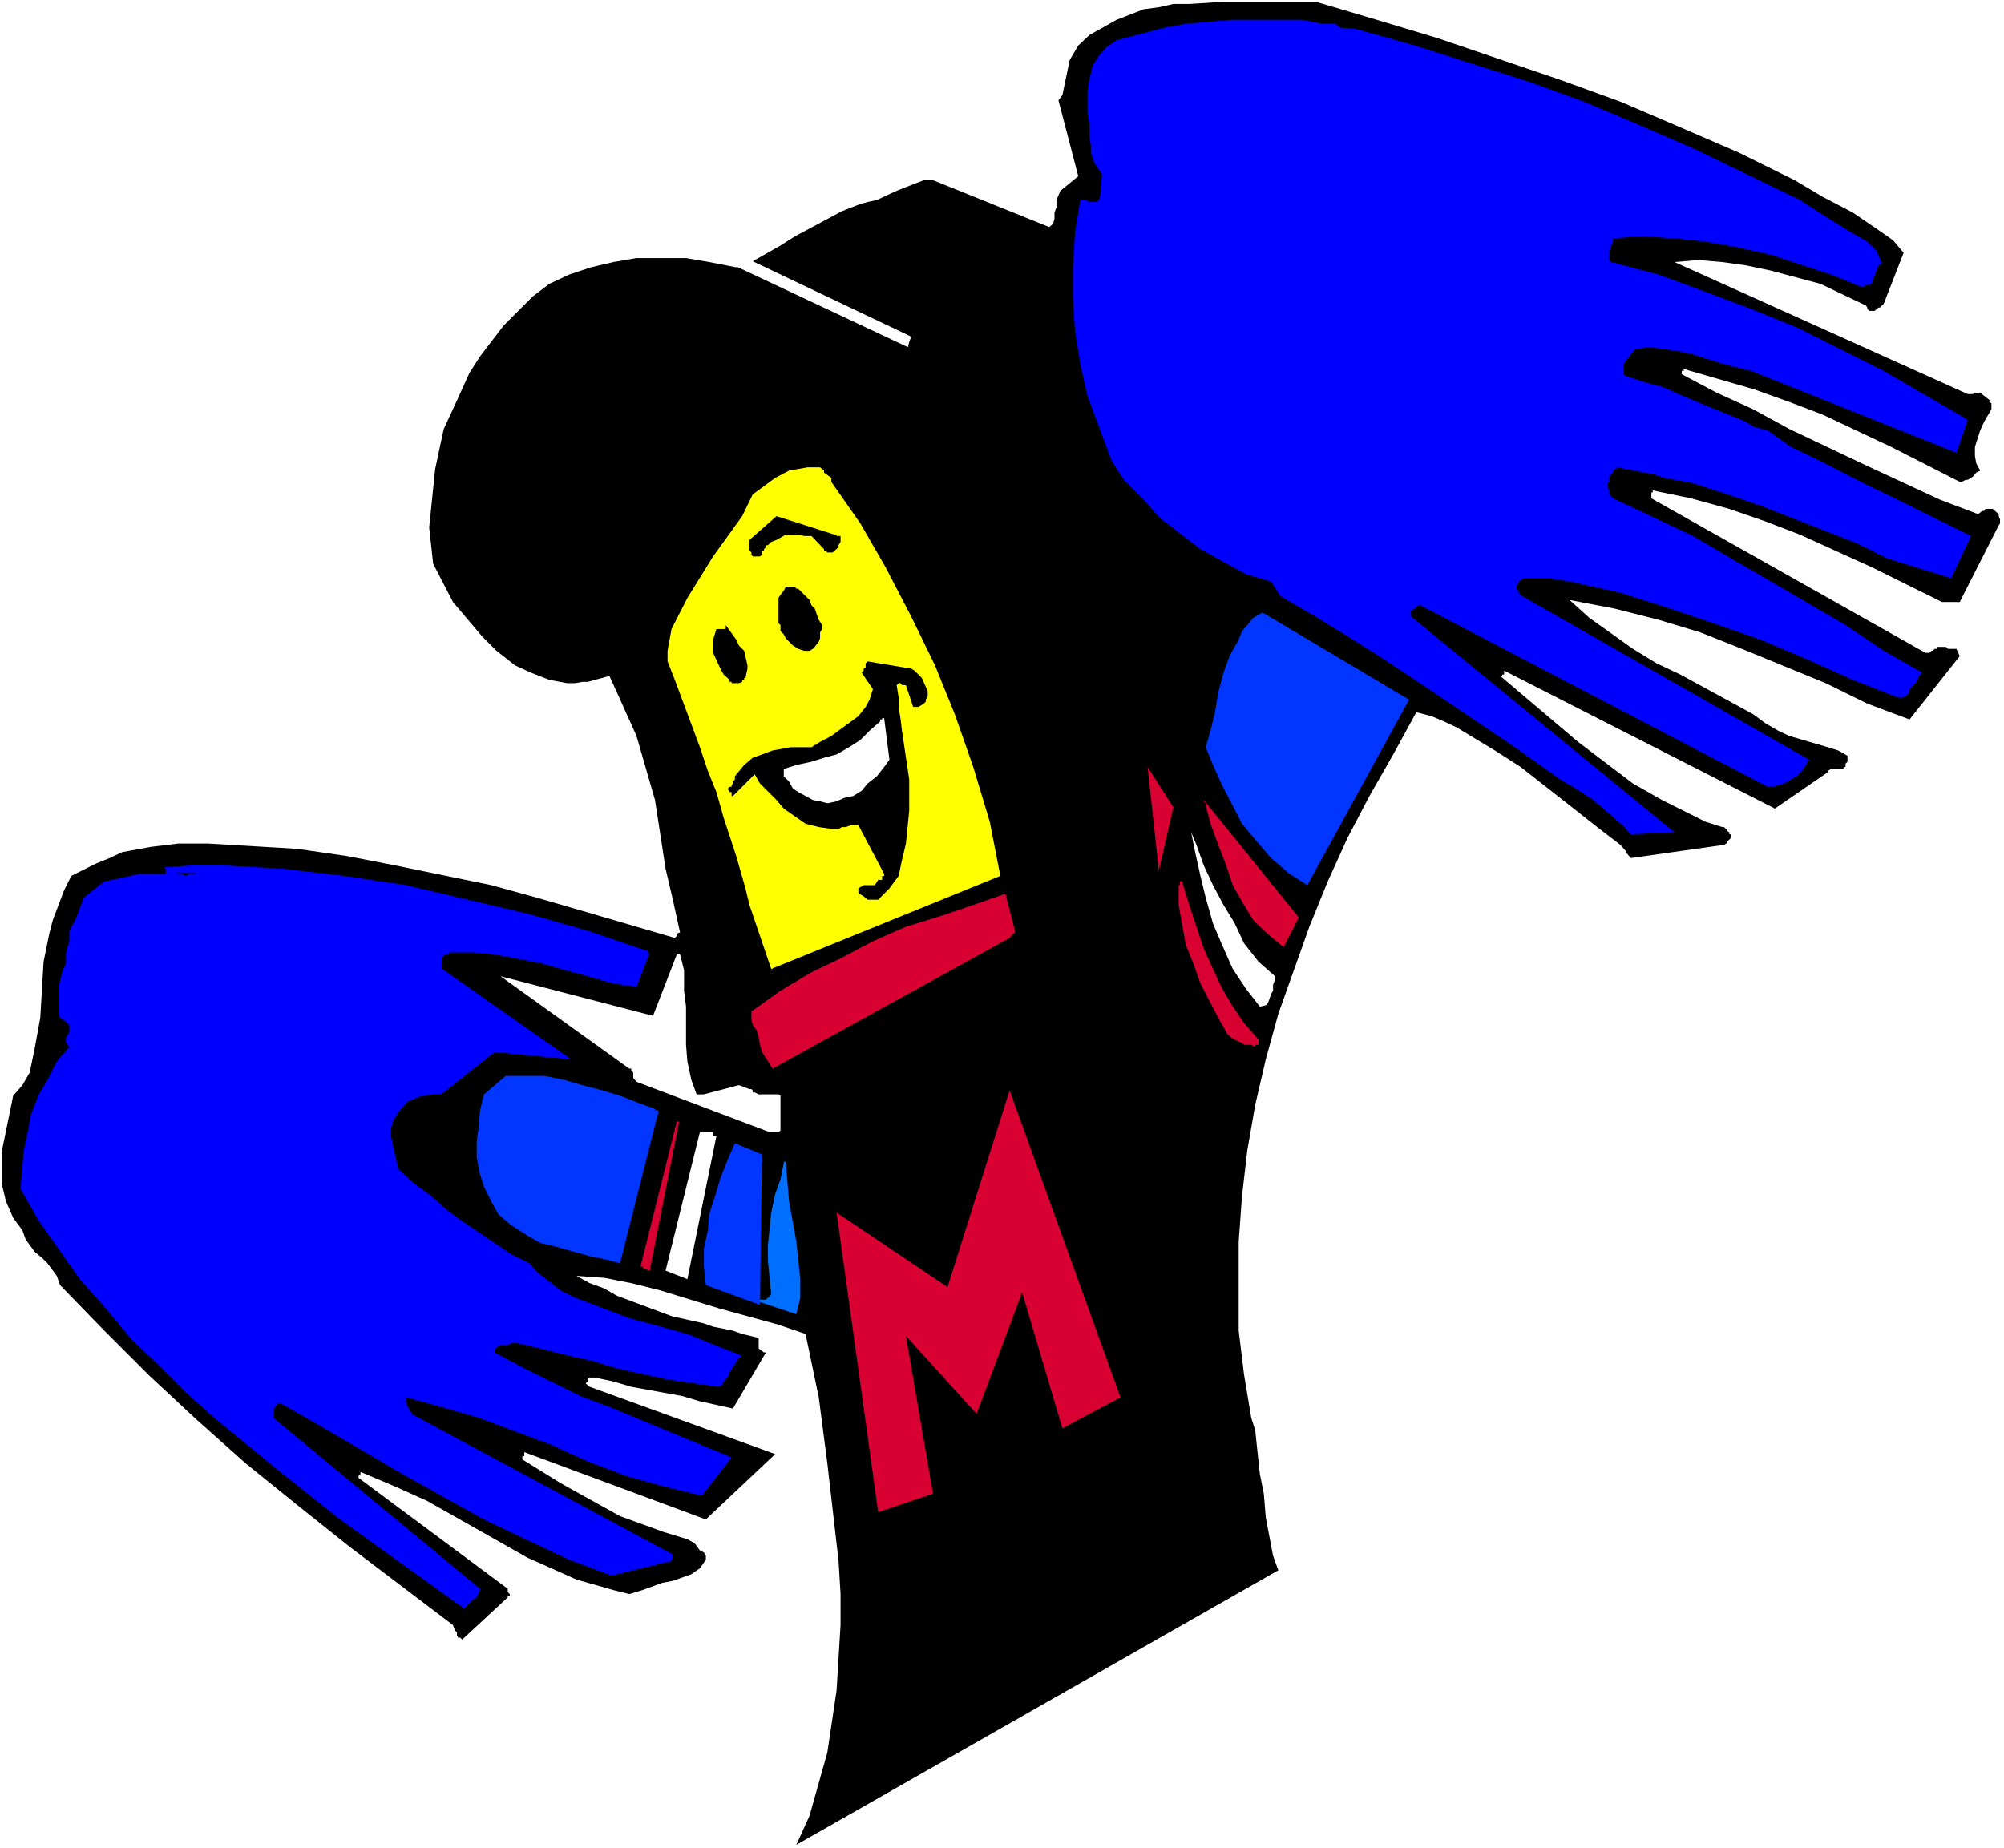
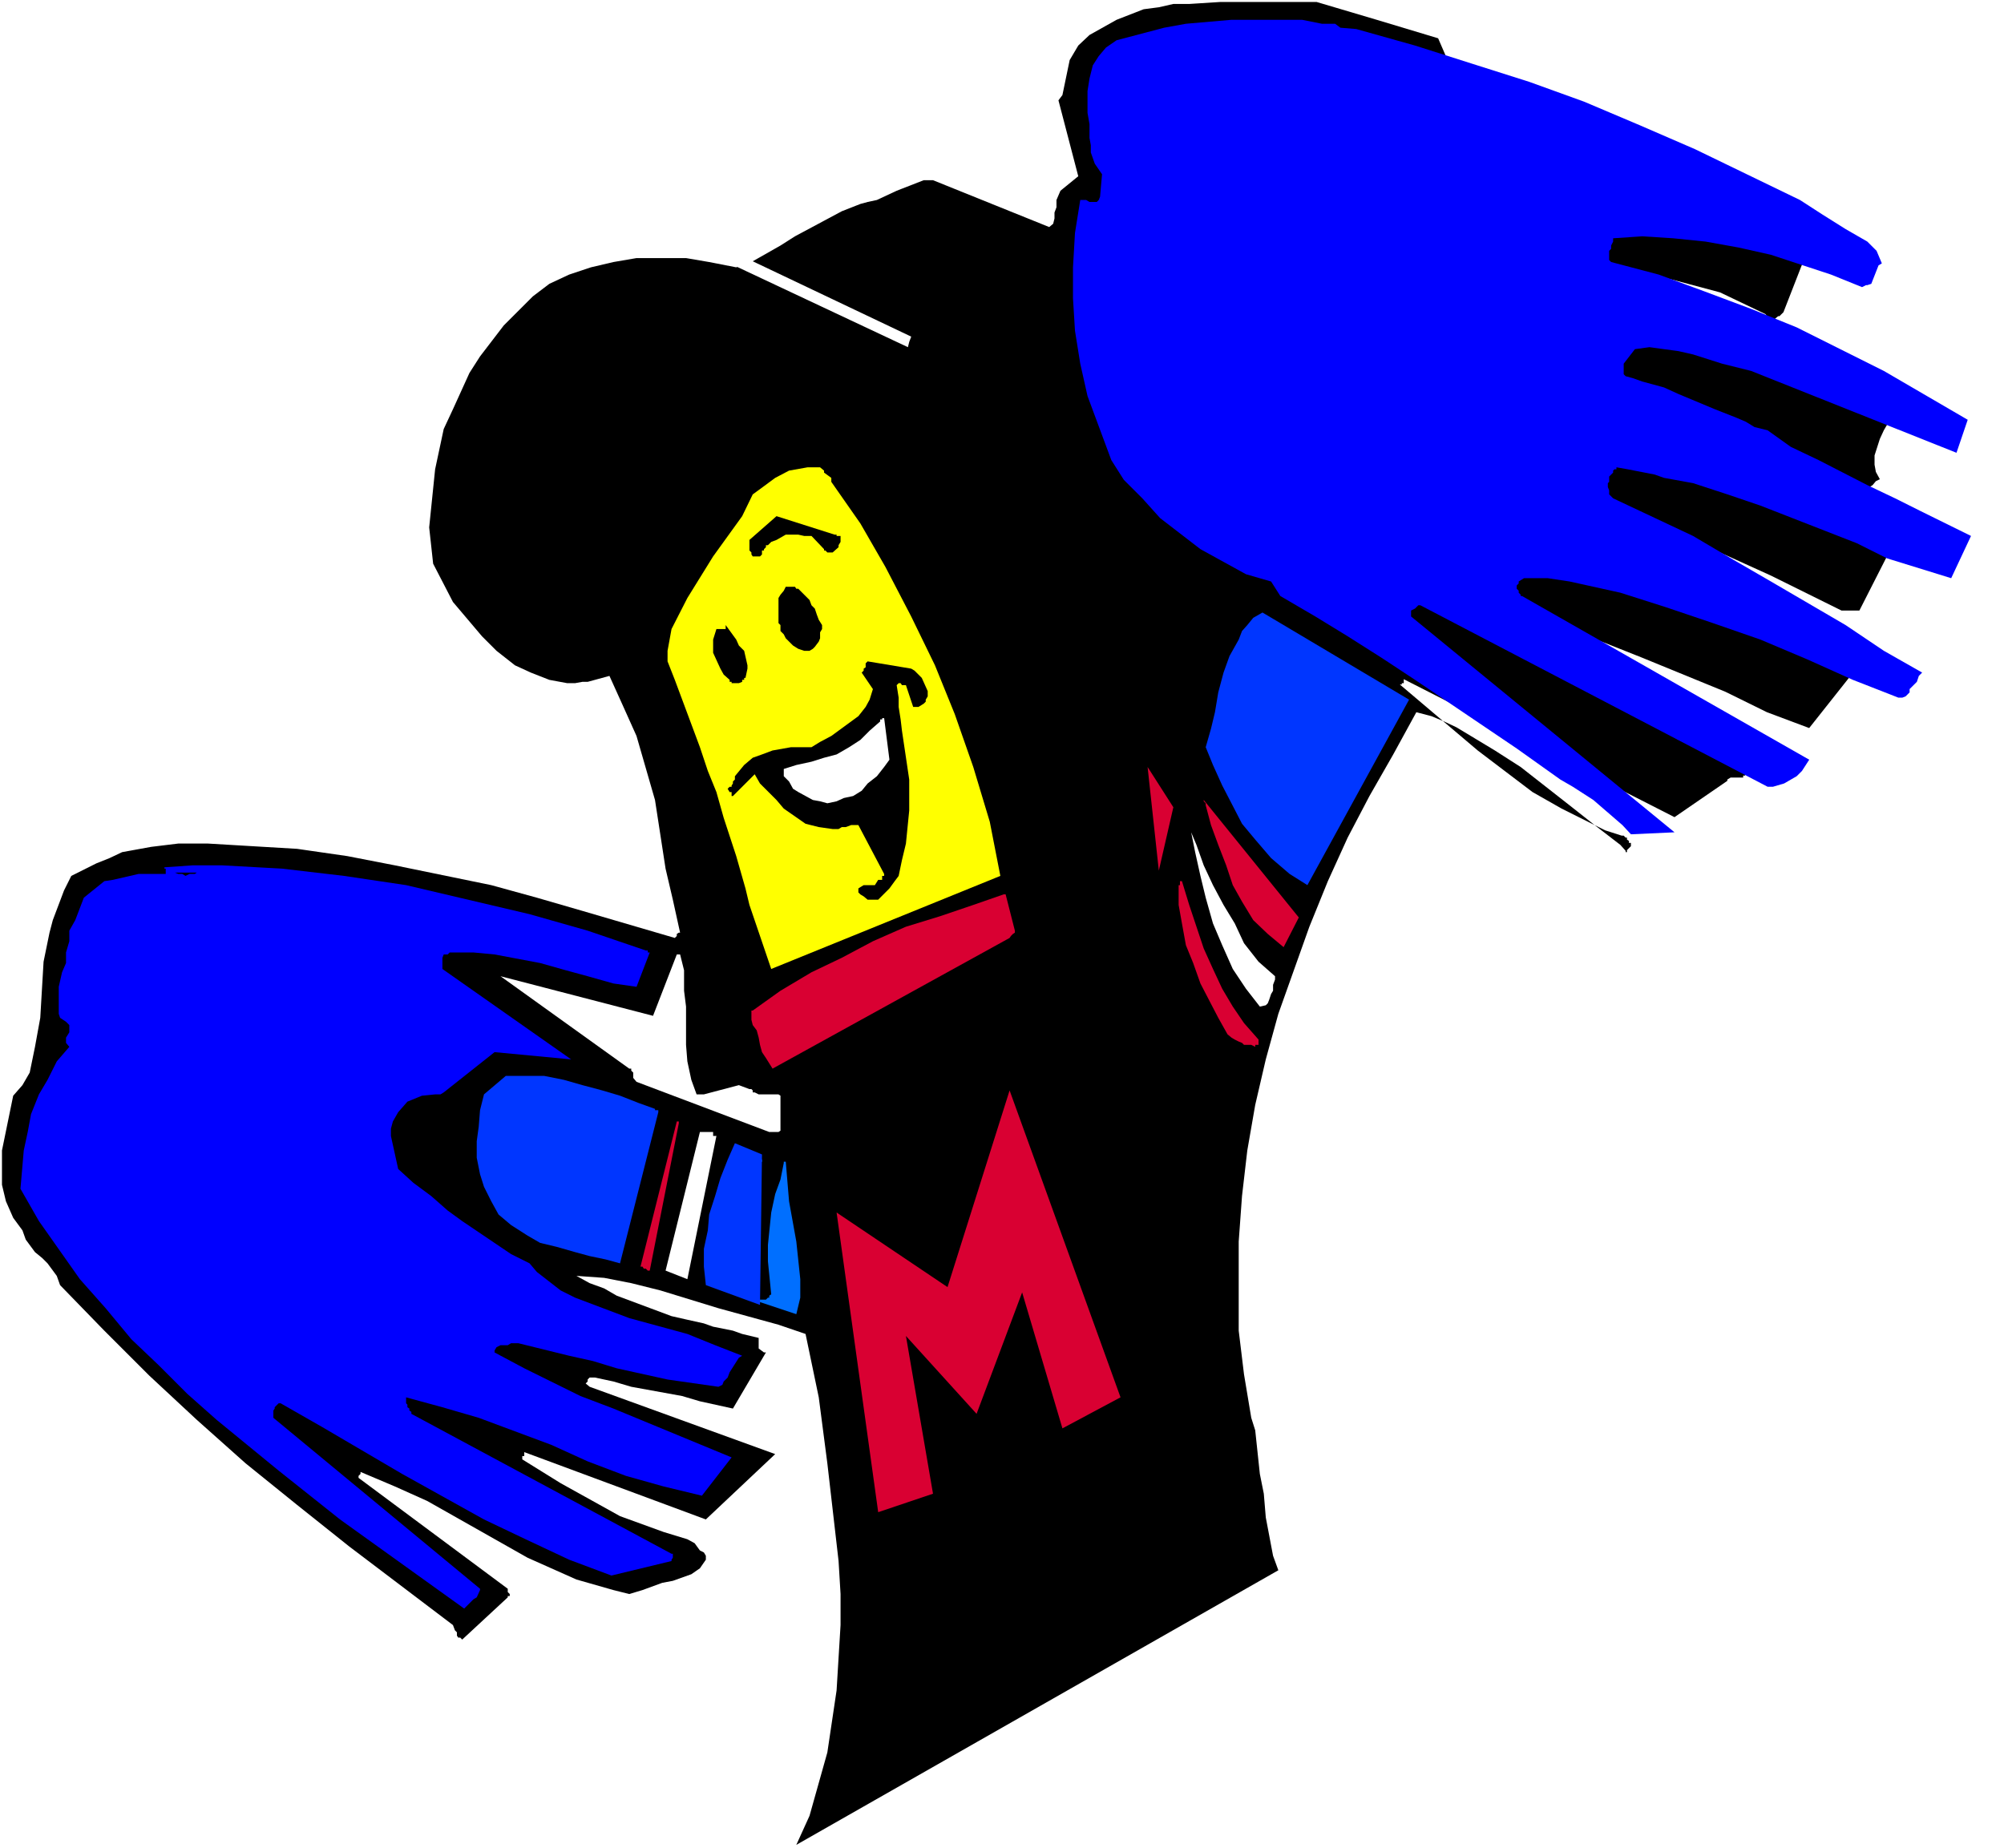
<svg xmlns="http://www.w3.org/2000/svg" xmlns:ns1="http://sodipodi.sourceforge.net/DTD/sodipodi-0.dtd" xmlns:ns2="http://www.inkscape.org/namespaces/inkscape" version="1.0" width="129.766mm" height="119.706mm" id="svg27" ns1:docname="Cheerleader 4.wmf">
  <rect width="100%" height="100%" fill="#333333" stroke="none" />
  <ns1:namedview id="namedview27" pagecolor="#ffffff" bordercolor="#000000" borderopacity="0.25" ns2:showpageshadow="2" ns2:pageopacity="0.0" ns2:pagecheckerboard="0" ns2:deskcolor="#d1d1d1" ns2:document-units="mm" />
  <defs id="defs1">
    <pattern id="WMFhbasepattern" patternUnits="userSpaceOnUse" width="6" height="6" x="0" y="0" />
  </defs>
  <path style="fill:#ffffff;fill-opacity:1;fill-rule:evenodd;stroke:none" d="M 0,452.432 H 490.455 V 0 H 0 Z" id="path1" />
-   <path style="fill:#000000;fill-opacity:1;fill-rule:evenodd;stroke:none" d="m 194.889,451.625 117.968,-67.219 -1.293,-3.555 -1.778,-9.372 -0.485,-5.817 -0.97,-4.847 -1.131,-10.664 -0.97,-3.07 -1.778,-10.664 -1.293,-10.664 V 315.087 303.938 l 0.808,-11.149 1.293,-11.149 1.939,-11.149 2.586,-11.149 3.07,-11.149 7.595,-21.329 4.525,-11.149 4.848,-10.664 5.333,-10.18 5.818,-10.18 5.656,-10.341 3.717,0.969 3.07,1.293 3.07,1.454 9.373,5.655 6.302,4.04 11.958,9.372 6.141,4.847 6.302,4.847 1.293,1.454 v 0.323 l 1.293,1.454 22.786,-3.232 0.485,-0.323 h 0.323 v -0.485 l 0.97,-0.97 v -0.808 h -0.485 v -0.485 l -0.485,-0.323 v -0.485 h -0.323 l -0.485,-0.485 h -0.485 l -4.04,-1.293 -10.666,-5.332 -7.11,-4.04 -13.413,-10.18 -19.069,-16.158 h 0.485 v -0.323 h 0.485 v -0.969 l 66.256,33.771 12.928,-8.887 v -0.323 l 0.808,-0.485 h 3.07 v -0.485 h 0.485 v -0.808 l 0.485,-0.485 v -1.454 l -2.262,-1.293 -2.586,-0.808 -9.373,-2.747 -2.747,-1.293 -3.07,-1.777 -3.07,-2.262 -17.776,-9.695 -5.818,-2.747 -5.818,-3.555 -10.666,-7.594 -4.848,-4.363 10.989,2.101 10.827,2.747 10.181,3.07 10.181,4.04 20.523,8.402 10.181,5.009 10.342,3.878 12.282,-15.512 -0.808,-1.777 h -2.101 l -0.485,-0.485 h -2.262 v 0.485 h -0.485 l -0.485,0.485 h -0.323 l -0.485,0.485 h -0.97 l -67.064,-37.81 v -1.454 h 0.323 v -0.485 l 9.373,1.939 9.373,2.585 8.888,3.07 8.403,3.232 17.453,7.918 17.291,8.564 h 4.363 l 9.534,-18.744 0.323,-0.485 v -0.97 l -0.323,-0.808 v -0.485 l -1.454,-1.293 h -1.778 l -0.323,0.485 h -0.485 l -0.97,0.808 -9.373,-3.555 -18.099,-8.402 -18.746,-8.887 -8.888,-4.847 -8.888,-4.04 -8.565,-4.524 v -0.808 h 0.485 v -0.485 l 17.291,5.009 8.565,3.07 8.08,3.07 16.806,7.918 16.806,8.564 h 0.485 l 0.97,-0.485 h 0.485 l 1.293,-0.808 0.808,-0.97 0.97,-0.485 -0.97,-1.777 -0.323,-1.777 v -2.262 l 1.293,-4.04 0.97,-2.101 1.778,-3.07 v -1.454 l -0.485,-0.323 v -0.485 l -2.262,-1.777 h -1.293 l -0.485,0.323 h -1.293 l -71.75,-32.317 5.818,-0.485 5.818,0.485 5.818,0.808 6.141,1.293 12.12,3.232 11.15,5.332 0.323,0.485 v 0.323 l 0.485,0.485 h 1.293 l 0.97,-0.808 h 0.323 l 0.97,-0.969 4.848,-12.442 -2.586,-3.07 -3.232,-2.262 -6.626,-4.524 -7.434,-3.878 -6.787,-4.04 -13.736,-6.786 -14.221,-6.14 -14.706,-6.302 -14.706,-5.332 L 351.964,9.372 336.936,4.847 322.23,0.485 h -23.594 l -7.595,0.485 h -3.878 l -3.555,0.808 -3.717,0.485 -6.626,2.585 -6.626,3.716 -2.747,2.585 -2.101,3.555 -1.778,8.564 -0.97,1.293 4.848,18.582 -4.363,3.555 -0.97,2.262 v 1.777 l -0.485,1.293 v 1.454 l -0.323,1.293 -0.97,0.808 -28.442,-11.472 h -2.262 l -6.626,2.585 -4.848,2.262 -2.262,0.485 -1.778,0.485 -4.525,1.777 -11.474,6.14 -3.555,2.262 -7.11,4.04 -3.717,1.293 -6.626,-1.293 -5.656,-0.969 h -12.12 l -5.656,0.969 -5.494,1.293 -5.333,1.777 -4.848,2.262 -4.04,3.07 -3.555,3.555 -3.555,3.555 -5.818,7.594 -2.586,4.04 -4.04,8.887 -2.262,4.847 -2.101,9.857 -1.454,14.219 0.97,8.887 4.848,9.372 7.11,8.402 3.555,3.555 4.525,3.555 3.878,1.777 4.525,1.777 4.363,0.808 h 1.939 l 1.778,-0.323 h 1.293 l 5.333,-1.454 3.07,6.786 3.555,7.918 4.525,15.674 1.293,8.402 1.293,8.402 1.778,7.594 1.778,8.079 h -0.323 l -0.485,0.323 v 0.485 l -0.485,0.485 -22.624,-6.625 -11.15,-3.232 -11.15,-3.07 -23.594,-4.847 -11.635,-2.262 -12.282,-1.777 -21.816,-1.293 h -7.272 l -6.626,0.808 -7.11,1.293 -3.07,1.454 -3.232,1.293 -6.141,3.07 -1.778,3.555 -2.747,7.271 -0.808,3.07 -1.454,7.11 -0.808,13.735 -1.293,7.11 -1.293,6.302 -1.778,3.07 -2.262,2.585 -2.747,13.411 v 8.402 l 0.97,4.04 1.778,4.04 2.262,3.07 0.808,2.262 2.262,3.07 1.778,1.454 1.293,1.293 2.262,3.07 0.808,2.262 10.827,11.149 10.989,10.988 11.635,10.826 11.958,10.664 12.605,10.18 12.766,10.18 25.371,19.228 0.485,1.293 0.485,0.485 v 0.808 l 0.323,0.485 h 0.485 l 0.485,0.485 11.15,-10.341 v -0.323 h 0.485 v -0.485 l -0.485,-0.485 v -0.808 L 87.749,361.784 v -0.485 L 88.234,360.815 v -0.485 l 8.403,3.555 7.918,3.555 24.563,13.896 11.958,5.332 9.05,2.585 3.878,0.97 3.232,-0.97 4.848,-1.777 2.586,-0.485 4.525,-1.616 2.101,-1.454 1.454,-2.101 v -0.969 l -0.485,-0.808 -0.97,-0.485 -1.293,-1.777 -1.778,-0.97 -5.818,-1.777 -10.666,-3.878 -14.544,-8.079 -9.373,-5.817 v -0.808 h 0.485 v -0.97 l 44.44,16.481 16.968,-15.997 -45.41,-16.481 -0.97,-0.808 0.485,-0.485 v -0.485 l 0.485,-0.485 h 1.293 l 4.525,0.97 4.363,1.293 12.443,2.262 4.363,1.293 8.08,1.777 8.08,-13.735 h -0.485 l -1.293,-0.97 v -2.585 l -4.04,-0.97 -2.262,-0.808 -4.848,-0.97 -2.262,-0.808 -4.363,-0.97 -3.555,-0.808 -13.413,-5.009 -3.07,-1.777 -3.555,-1.293 -3.232,-1.777 6.787,0.485 6.626,1.293 7.11,1.777 14.221,4.363 14.706,4.04 6.626,2.262 3.232,15.512 2.101,16.158 2.747,23.914 0.485,8.079 v 7.594 l -0.97,15.997 -2.262,15.189 -4.363,15.512 z" id="path2" />
+   <path style="fill:#000000;fill-opacity:1;fill-rule:evenodd;stroke:none" d="m 194.889,451.625 117.968,-67.219 -1.293,-3.555 -1.778,-9.372 -0.485,-5.817 -0.97,-4.847 -1.131,-10.664 -0.97,-3.07 -1.778,-10.664 -1.293,-10.664 V 315.087 303.938 l 0.808,-11.149 1.293,-11.149 1.939,-11.149 2.586,-11.149 3.07,-11.149 7.595,-21.329 4.525,-11.149 4.848,-10.664 5.333,-10.18 5.818,-10.18 5.656,-10.341 3.717,0.969 3.07,1.293 3.07,1.454 9.373,5.655 6.302,4.04 11.958,9.372 6.141,4.847 6.302,4.847 1.293,1.454 v 0.323 h 0.323 v -0.485 l 0.97,-0.97 v -0.808 h -0.485 v -0.485 l -0.485,-0.323 v -0.485 h -0.323 l -0.485,-0.485 h -0.485 l -4.04,-1.293 -10.666,-5.332 -7.11,-4.04 -13.413,-10.18 -19.069,-16.158 h 0.485 v -0.323 h 0.485 v -0.969 l 66.256,33.771 12.928,-8.887 v -0.323 l 0.808,-0.485 h 3.07 v -0.485 h 0.485 v -0.808 l 0.485,-0.485 v -1.454 l -2.262,-1.293 -2.586,-0.808 -9.373,-2.747 -2.747,-1.293 -3.07,-1.777 -3.07,-2.262 -17.776,-9.695 -5.818,-2.747 -5.818,-3.555 -10.666,-7.594 -4.848,-4.363 10.989,2.101 10.827,2.747 10.181,3.07 10.181,4.04 20.523,8.402 10.181,5.009 10.342,3.878 12.282,-15.512 -0.808,-1.777 h -2.101 l -0.485,-0.485 h -2.262 v 0.485 h -0.485 l -0.485,0.485 h -0.323 l -0.485,0.485 h -0.97 l -67.064,-37.81 v -1.454 h 0.323 v -0.485 l 9.373,1.939 9.373,2.585 8.888,3.07 8.403,3.232 17.453,7.918 17.291,8.564 h 4.363 l 9.534,-18.744 0.323,-0.485 v -0.97 l -0.323,-0.808 v -0.485 l -1.454,-1.293 h -1.778 l -0.323,0.485 h -0.485 l -0.97,0.808 -9.373,-3.555 -18.099,-8.402 -18.746,-8.887 -8.888,-4.847 -8.888,-4.04 -8.565,-4.524 v -0.808 h 0.485 v -0.485 l 17.291,5.009 8.565,3.07 8.08,3.07 16.806,7.918 16.806,8.564 h 0.485 l 0.97,-0.485 h 0.485 l 1.293,-0.808 0.808,-0.97 0.97,-0.485 -0.97,-1.777 -0.323,-1.777 v -2.262 l 1.293,-4.04 0.97,-2.101 1.778,-3.07 v -1.454 l -0.485,-0.323 v -0.485 l -2.262,-1.777 h -1.293 l -0.485,0.323 h -1.293 l -71.75,-32.317 5.818,-0.485 5.818,0.485 5.818,0.808 6.141,1.293 12.12,3.232 11.15,5.332 0.323,0.485 v 0.323 l 0.485,0.485 h 1.293 l 0.97,-0.808 h 0.323 l 0.97,-0.969 4.848,-12.442 -2.586,-3.07 -3.232,-2.262 -6.626,-4.524 -7.434,-3.878 -6.787,-4.04 -13.736,-6.786 -14.221,-6.14 -14.706,-6.302 -14.706,-5.332 L 351.964,9.372 336.936,4.847 322.23,0.485 h -23.594 l -7.595,0.485 h -3.878 l -3.555,0.808 -3.717,0.485 -6.626,2.585 -6.626,3.716 -2.747,2.585 -2.101,3.555 -1.778,8.564 -0.97,1.293 4.848,18.582 -4.363,3.555 -0.97,2.262 v 1.777 l -0.485,1.293 v 1.454 l -0.323,1.293 -0.97,0.808 -28.442,-11.472 h -2.262 l -6.626,2.585 -4.848,2.262 -2.262,0.485 -1.778,0.485 -4.525,1.777 -11.474,6.14 -3.555,2.262 -7.11,4.04 -3.717,1.293 -6.626,-1.293 -5.656,-0.969 h -12.12 l -5.656,0.969 -5.494,1.293 -5.333,1.777 -4.848,2.262 -4.04,3.07 -3.555,3.555 -3.555,3.555 -5.818,7.594 -2.586,4.04 -4.04,8.887 -2.262,4.847 -2.101,9.857 -1.454,14.219 0.97,8.887 4.848,9.372 7.11,8.402 3.555,3.555 4.525,3.555 3.878,1.777 4.525,1.777 4.363,0.808 h 1.939 l 1.778,-0.323 h 1.293 l 5.333,-1.454 3.07,6.786 3.555,7.918 4.525,15.674 1.293,8.402 1.293,8.402 1.778,7.594 1.778,8.079 h -0.323 l -0.485,0.323 v 0.485 l -0.485,0.485 -22.624,-6.625 -11.15,-3.232 -11.15,-3.07 -23.594,-4.847 -11.635,-2.262 -12.282,-1.777 -21.816,-1.293 h -7.272 l -6.626,0.808 -7.11,1.293 -3.07,1.454 -3.232,1.293 -6.141,3.07 -1.778,3.555 -2.747,7.271 -0.808,3.07 -1.454,7.11 -0.808,13.735 -1.293,7.11 -1.293,6.302 -1.778,3.07 -2.262,2.585 -2.747,13.411 v 8.402 l 0.97,4.04 1.778,4.04 2.262,3.07 0.808,2.262 2.262,3.07 1.778,1.454 1.293,1.293 2.262,3.07 0.808,2.262 10.827,11.149 10.989,10.988 11.635,10.826 11.958,10.664 12.605,10.18 12.766,10.18 25.371,19.228 0.485,1.293 0.485,0.485 v 0.808 l 0.323,0.485 h 0.485 l 0.485,0.485 11.15,-10.341 v -0.323 h 0.485 v -0.485 l -0.485,-0.485 v -0.808 L 87.749,361.784 v -0.485 L 88.234,360.815 v -0.485 l 8.403,3.555 7.918,3.555 24.563,13.896 11.958,5.332 9.05,2.585 3.878,0.97 3.232,-0.97 4.848,-1.777 2.586,-0.485 4.525,-1.616 2.101,-1.454 1.454,-2.101 v -0.969 l -0.485,-0.808 -0.97,-0.485 -1.293,-1.777 -1.778,-0.97 -5.818,-1.777 -10.666,-3.878 -14.544,-8.079 -9.373,-5.817 v -0.808 h 0.485 v -0.97 l 44.44,16.481 16.968,-15.997 -45.41,-16.481 -0.97,-0.808 0.485,-0.485 v -0.485 l 0.485,-0.485 h 1.293 l 4.525,0.97 4.363,1.293 12.443,2.262 4.363,1.293 8.08,1.777 8.08,-13.735 h -0.485 l -1.293,-0.97 v -2.585 l -4.04,-0.97 -2.262,-0.808 -4.848,-0.97 -2.262,-0.808 -4.363,-0.97 -3.555,-0.808 -13.413,-5.009 -3.07,-1.777 -3.555,-1.293 -3.232,-1.777 6.787,0.485 6.626,1.293 7.11,1.777 14.221,4.363 14.706,4.04 6.626,2.262 3.232,15.512 2.101,16.158 2.747,23.914 0.485,8.079 v 7.594 l -0.97,15.997 -2.262,15.189 -4.363,15.512 z" id="path2" />
  <path style="fill:#0000ff;fill-opacity:1;fill-rule:evenodd;stroke:none" d="M 440.521,48.96 414.827,36.518 401.414,30.701 387.678,24.884 374.265,20.036 360.529,15.674 346.308,11.149 331.926,7.11 328.048,6.786 326.755,5.817 h -3.232 l -4.848,-0.969 h -17.291 l -11.15,0.969 -5.333,0.969 -11.635,3.07 -2.586,1.777 -1.778,2.101 -1.454,2.262 -0.808,3.232 -0.485,3.07 v 5.332 l 0.485,2.747 v 3.393 l 0.323,1.777 v 1.777 l 0.97,2.747 1.778,2.585 -0.485,5.494 -0.323,0.808 -0.485,0.485 h -1.778 l -0.808,-0.485 h -1.454 l -1.293,8.079 -0.485,8.402 v 7.594 l 0.485,7.918 1.293,8.079 1.778,7.918 5.818,15.674 3.07,4.847 4.525,4.524 4.363,4.847 9.858,7.594 11.15,6.14 6.141,1.777 2.262,3.555 8.565,5.009 7.918,4.847 8.403,5.332 8.08,5.332 7.918,5.332 16.968,11.472 10.666,7.594 3.07,1.777 5.01,3.232 7.11,6.14 2.101,2.262 10.666,-0.485 -64.478,-52.838 v -1.454 l 0.97,-0.485 0.808,-0.808 h 0.485 l 85.001,44.435 h 1.293 l 2.747,-0.808 3.07,-1.777 1.293,-1.293 1.778,-2.747 -70.296,-40.073 h -0.323 v -0.323 l -0.485,-0.485 v -0.485 l -0.485,-0.485 v -0.808 l 0.485,-0.485 v -0.485 l 1.293,-0.808 h 5.818 l 5.333,0.808 12.443,2.747 11.15,3.555 11.474,3.878 11.635,4.04 11.474,4.847 11.15,5.009 11.15,4.363 h 0.97 l 0.808,-0.323 0.97,-0.969 v -0.808 l 1.778,-1.777 0.485,-1.454 0.808,-0.808 -9.373,-5.332 -9.373,-6.302 -18.261,-10.664 -9.211,-5.332 -9.858,-5.817 -19.554,-9.21 -0.97,-0.97 v -0.97 l -0.323,-0.808 v -0.969 l 0.323,-0.323 v -1.293 l 0.97,-0.97 v -0.485 l 0.323,-0.323 h 0.485 v -0.485 l 2.747,0.485 6.626,1.293 2.262,0.808 7.11,1.293 8.403,2.747 8.08,2.747 23.594,9.21 7.434,3.716 15.675,4.847 4.848,-10.341 -12.443,-6.14 -6.141,-3.07 -6.787,-3.232 -11.958,-6.14 -6.787,-3.232 -5.656,-4.04 -3.232,-0.808 -2.101,-1.293 -2.262,-0.969 -5.333,-2.101 -8.888,-3.716 -3.555,-1.616 -5.333,-1.454 -2.262,-0.808 -1.778,-0.485 -0.485,-0.485 v -2.585 l 2.747,-3.555 3.555,-0.485 3.555,0.485 3.555,0.485 3.555,0.808 7.11,2.262 7.11,1.777 50.258,20.036 2.747,-8.079 -20.523,-11.957 -10.666,-5.332 -10.666,-5.332 -11.15,-4.524 -11.635,-4.363 -10.989,-4.04 -11.635,-3.07 -0.485,-0.485 V 61.402 l 0.485,-0.485 v -0.808 l 0.485,-0.969 v -0.808 l 7.11,-0.485 7.595,0.485 7.918,0.808 8.08,1.454 7.918,1.777 14.706,4.847 7.595,3.07 0.97,-0.485 h 0.323 l 0.97,-0.323 1.778,-4.524 0.808,-0.485 -1.293,-3.07 -2.262,-2.262 -5.333,-3.07 -5.656,-3.555 z" id="path3" />
  <path style="fill:#000000;fill-opacity:1;fill-rule:evenodd;stroke:none" d="m 249.672,57.039 -4.848,-1.939 -4.04,-2.101 -4.848,-1.777 -4.848,-1.293 -4.525,-0.485 h -4.848 l -2.262,0.808 -2.262,0.485 -4.848,2.747 -9.858,4.363 -3.07,1.777 -3.07,1.293 -8.08,5.817 4.04,1.777 9.696,4.04 8.565,5.332 4.04,3.07 3.555,2.747 3.555,3.878 v 0.485 0.969 0.808 h -0.97 v 0.485 h -0.323 l -0.485,0.485 h -1.778 l -3.555,-2.747 -6.787,-5.332 -11.474,-6.14 -8.08,-3.555 -8.08,-2.747 -8.888,-1.777 -7.918,-0.485 h -11.958 l -6.302,1.454 -3.555,1.293 -2.747,1.777 -5.656,4.04 -2.747,2.101 -4.363,4.524 -4.525,5.817 -3.07,5.332 -3.555,6.14 -1.778,7.271 -2.262,13.25 v 9.372 2.585 l 1.778,6.302 2.747,4.847 2.101,2.747 5.01,4.847 7.11,5.332 3.07,2.262 3.555,1.293 3.555,0.808 h 4.04 l 3.555,-0.808 3.555,-2.585 7.11,-6.786 8.08,-11.472 5.171,-8.564 1.939,-4.04 3.07,-3.878 2.747,-3.555 2.586,-3.555 3.555,-3.07 3.555,-2.262 8.08,-3.555 h 4.363 l 4.04,0.485 8.403,1.616 4.525,1.454 3.555,0.808 9.373,3.232 v 0.808 1.293 l -1.454,3.07 -18.746,-5.171 6.787,13.25 14.221,30.701 6.626,16.481 8.888,25.853 4.525,16.805 1.293,8.887 1.293,8.079 0.97,8.079 3.555,-0.97 3.555,-1.293 8.888,-5.009 5.818,-4.363 3.07,-2.747 -6.141,-56.392 1.293,-1.777 h 2.262 l 0.485,0.323 h 0.323 l 8.888,17.451 15.19,-42.658 -19.069,-12.927 -5.818,-5.009 -3.07,-2.585 -1.939,-3.07 -2.586,-2.262 -1.778,-3.555 -2.262,-3.07 -2.262,-7.756 -2.101,-8.887 -1.778,-9.695 -1.939,-18.744 -0.808,-4.847 z" id="path4" />
  <path style="fill:#0036ff;fill-opacity:1;fill-rule:evenodd;stroke:none" d="m 314.15,153.019 -5.171,-3.07 -2.262,1.293 -1.454,1.777 -1.293,1.454 -0.808,2.101 -2.262,4.04 -1.454,4.04 -1.293,4.848 -0.808,4.847 -0.97,4.04 -1.293,4.524 1.778,4.363 2.262,5.009 2.262,4.363 2.586,5.009 3.232,3.878 3.878,4.524 4.525,3.878 4.363,2.747 24.886,-45.405 z" id="path5" />
  <path style="fill:#ffff00;fill-opacity:1;fill-rule:evenodd;stroke:none" d="m 199.414,114.401 h -1.778 l -4.525,0.808 -3.394,1.777 -3.717,2.747 -1.778,1.293 -2.586,5.332 -7.11,9.857 -6.302,10.18 -3.878,7.594 -0.97,5.332 v 2.585 l 1.778,4.524 6.141,16.481 1.939,5.817 2.101,5.171 1.778,6.302 3.07,9.372 2.262,7.918 0.97,4.04 5.333,15.674 56.075,-22.783 -2.586,-13.25 -4.04,-13.411 -4.525,-12.927 -4.848,-11.957 -5.818,-11.957 -6.302,-12.119 -6.141,-10.664 -7.11,-10.18 v -0.97 l -1.778,-1.293 v -0.485 l -0.97,-0.808 z" id="path6" />
  <path style="fill:#000000;fill-opacity:1;fill-rule:evenodd;stroke:none" d="m 204.262,130.882 -14.221,-4.524 -6.626,5.817 v 2.585 l 0.485,0.485 v 0.485 l 0.323,0.485 h 1.778 l 0.485,-0.485 v -0.97 h 0.485 v -0.323 l 0.485,-0.485 v -0.485 h 0.485 l 0.808,-0.808 1.293,-0.485 2.262,-1.293 h 3.07 l 1.454,0.323 h 1.778 l 3.07,3.232 v 0.323 h 0.323 l 0.485,0.485 h 1.293 l 1.454,-1.293 v -0.485 l 0.485,-0.808 v -1.454 h -0.97 v -0.323 z" id="path7" />
  <path style="fill:#000000;fill-opacity:1;fill-rule:evenodd;stroke:none" d="m 195.374,144.132 h -0.485 l -0.323,-0.485 h -0.485 -0.485 -0.485 -0.808 l -0.485,0.97 -0.808,0.97 -0.485,0.808 v 1.293 1.293 1.454 1.293 0.808 l 0.485,0.485 v 1.454 l 0.808,0.808 0.485,0.97 0.808,0.808 0.97,0.97 1.293,0.808 1.454,0.485 h 1.293 l 0.808,-0.485 0.485,-0.485 0.97,-1.293 0.323,-0.808 v -1.454 l 0.485,-0.808 v -0.969 l -0.808,-1.293 -0.485,-1.293 -0.485,-1.454 -0.808,-0.808 -0.485,-1.293 -0.97,-0.97 -0.808,-0.808 z" id="path8" />
  <path style="fill:#d90032;fill-opacity:1;fill-rule:evenodd;stroke:none" d="m 280.86,187.759 2.747,25.369 3.555,-15.512 z" id="path9" />
  <path style="fill:#d90032;fill-opacity:1;fill-rule:evenodd;stroke:none" d="m 295.081,197.131 1.293,4.847 1.778,4.847 1.939,5.009 1.616,4.847 2.262,4.04 2.747,4.524 3.555,3.393 3.878,3.232 3.717,-7.271 -23.27,-28.762 v 0.323 l 0.485,0.485 z" id="path10" />
  <path style="fill:#000000;fill-opacity:1;fill-rule:evenodd;stroke:none" d="m 223.008,163.684 -10.666,-1.777 -0.485,0.485 v 0.485 0.485 l -0.485,0.323 v 0.485 l -0.485,0.485 2.747,4.04 -0.808,2.585 -0.97,1.777 -1.778,2.262 -6.626,4.848 -2.747,1.454 -2.101,1.293 h -5.01 l -4.525,0.808 -2.586,0.97 -2.262,0.808 -2.101,1.777 -2.262,2.747 v 0.808 l -0.485,0.485 v 0.485 l -0.323,0.485 v 0.323 h -0.485 l -0.485,0.485 0.485,0.808 h 0.485 v 0.97 h 0.323 l 5.333,-5.332 1.293,2.262 4.04,4.04 1.778,2.101 5.333,3.716 3.232,0.808 3.394,0.485 h 1.454 l 0.808,-0.485 h 0.97 l 1.293,-0.485 h 1.778 l 6.302,11.957 v 0.485 h -0.485 v 0.97 h -0.485 -0.485 l -0.808,1.293 h -2.747 l -0.808,0.485 -0.485,0.323 v 0.97 l 0.485,0.485 0.808,0.485 0.97,0.808 h 2.586 l 2.747,-2.747 1.293,-1.777 0.97,-1.293 0.808,-3.878 0.97,-4.04 0.808,-8.079 v -7.594 l -1.778,-11.957 -0.323,-2.747 -0.485,-3.07 v -2.262 l -0.485,-3.07 0.485,-0.485 h 0.485 l 0.323,0.485 h 0.97 l 1.778,5.332 h 1.293 l 1.293,-0.808 0.485,-0.485 v -0.485 l 0.485,-0.808 v -1.293 l -1.454,-3.232 -1.778,-1.777 z" id="path11" />
  <path style="fill:#ffffff;fill-opacity:1;fill-rule:evenodd;stroke:none" d="m 291.526,203.756 0.97,4.847 1.293,5.817 1.293,5.332 1.778,6.302 2.262,5.332 2.586,5.817 3.232,4.847 3.394,4.363 1.454,-0.323 0.485,-0.485 0.323,-0.808 0.485,-1.454 0.485,-0.808 v -1.454 l 0.485,-1.293 v -0.808 l -4.04,-3.555 -3.555,-4.524 -2.262,-4.847 -2.747,-4.524 -2.586,-4.847 -2.262,-4.847 -1.778,-5.009 z" id="path12" />
  <path style="fill:#000000;fill-opacity:1;fill-rule:evenodd;stroke:none" d="m 176.79,153.989 h -1.454 l -0.808,2.585 v 3.232 l 1.778,3.878 0.808,1.454 1.454,1.293 v 0.485 h 0.485 v 0.323 h 1.778 l 0.808,-0.323 v -0.485 h 0.485 v -0.485 h 0.323 l 0.485,-2.262 v -0.808 l -0.808,-3.555 -1.293,-1.293 -0.646,-1.454 -2.586,-3.555 v 0.969 z" id="path13" />
  <path style="fill:#ffffff;fill-opacity:1;fill-rule:evenodd;stroke:none" d="m 215.413,176.61 -2.586,2.262 -2.262,2.262 -2.747,1.777 -3.07,1.777 -3.07,0.808 -3.07,0.969 -3.717,0.808 -3.07,0.97 v 1.777 l 1.293,1.293 0.97,1.777 1.293,0.808 1.778,0.97 1.778,0.97 1.778,0.323 1.778,0.485 2.262,-0.485 1.778,-0.808 2.262,-0.485 2.101,-1.293 1.454,-1.777 2.262,-1.777 1.778,-2.262 1.293,-1.777 -1.293,-10.18 h -0.485 v 0.323 h -0.485 z" id="path14" />
  <path style="fill:#d90032;fill-opacity:1;fill-rule:evenodd;stroke:none" d="m 288.456,216.683 v 4.847 l 0.808,4.524 0.97,5.332 1.778,4.363 1.778,5.009 2.262,4.363 2.101,4.04 2.262,4.04 0.97,0.808 0.808,0.485 0.97,0.485 0.808,0.323 0.485,0.485 h 0.808 0.97 l 0.97,0.485 v -0.485 h 0.323 0.485 v -0.485 -0.808 l -3.555,-4.04 -2.747,-4.04 -2.586,-4.363 -2.262,-4.847 -2.262,-5.009 -1.778,-5.332 -1.778,-5.332 -1.778,-5.817 h -0.485 v 0.97 z" id="path15" />
-   <path style="fill:#000000;fill-opacity:1;fill-rule:evenodd;stroke:none" d="m 157.237,161.906 -0.485,0.485 h -0.485 v 0.485 h -0.485 -0.323 l 3.07,12.442 3.07,12.442 2.747,11.957 3.07,12.119 2.262,11.472 1.616,12.119 1.454,10.988 0.808,12.603 h 5.01 v -2.262 l -0.485,-2.747 -0.485,-2.101 v -2.747 l 0.485,-2.747 0.485,-1.616 1.616,-2.262 1.939,-2.262 -1.293,-6.14 -0.97,-7.271 -2.262,-7.11 -2.262,-7.11 -2.101,-7.594 -1.939,-7.11 -2.586,-6.625 -1.778,-7.594 -1.293,-2.101 -0.97,-2.747 -1.293,-2.747 -0.97,-3.07 -1.293,-2.262 -0.808,-3.07 -0.97,-3.07 -1.293,-2.262 h -0.485 v -0.485 z" id="path16" />
  <path style="fill:#d90032;fill-opacity:1;fill-rule:evenodd;stroke:none" d="m 245.632,218.945 -7.434,2.585 -8.08,2.747 -8.403,2.585 -8.08,3.555 -7.595,4.04 -7.434,3.555 -7.595,4.524 -6.787,4.847 h -0.323 v 0.485 0.323 0.485 0.485 0.485 l 0.323,1.293 0.97,1.293 0.485,1.777 0.323,1.777 0.485,1.777 0.97,1.454 0.808,1.293 0.808,1.293 58.014,-31.993 0.323,-0.485 0.485,-0.485 0.485,-0.323 v -0.485 l -2.262,-8.887 z" id="path17" />
  <path style="fill:#ffffff;fill-opacity:1;fill-rule:evenodd;stroke:none" d="m 166.448,233.649 h -0.808 l -5.818,15.027 -37.33,-9.695 31.512,22.622 h 0.485 v 0.485 l 0.485,0.485 v 1.293 l 0.808,0.97 32.482,12.28 h 0.808 0.646 0.808 l 0.485,-0.323 v -8.564 l -0.485,-0.323 h -1.778 -0.808 -2.262 l -0.97,-0.485 h -0.485 v -0.485 l -0.323,-0.323 h -0.485 l -1.293,-0.485 -1.293,-0.485 -8.565,2.262 h -1.778 l -1.293,-3.555 -0.97,-4.524 -0.323,-4.04 v -9.372 l -0.485,-3.878 v -5.009 z" id="path18" />
  <path style="fill:#0000ff;fill-opacity:1;fill-rule:evenodd;stroke:none" d="m 158.045,232.68 -14.221,-4.847 -14.221,-4.04 -30.219,-7.11 -15.19,-2.262 -15.19,-1.777 -14.706,-0.808 h -7.11 l -6.949,0.485 v 0.323 h 0.323 v 1.293 h -6.626 l -6.302,1.454 -2.101,0.323 -5.01,4.04 -2.101,5.494 -1.454,2.585 v 2.585 l -0.808,2.747 v 2.585 l -0.97,2.262 -0.808,3.555 v 6.625 l 0.323,0.97 1.454,0.97 0.808,0.808 v 1.777 l -0.808,1.293 v 1.293 l 0.808,0.97 -3.07,3.555 -2.262,4.524 -2.101,3.555 -1.939,4.847 -0.808,4.363 -0.97,4.524 -0.808,9.372 4.525,7.918 10.019,14.219 6.302,7.11 6.302,7.594 6.626,6.302 7.11,7.11 7.11,6.302 15.19,12.442 15.029,11.957 30.381,21.814 2.262,-2.262 0.808,-0.485 0.808,-1.777 v -0.323 L 66.902,347.08 v -1.777 l 0.323,-0.485 v -0.323 l 0.97,-0.969 h 0.485 l 10.181,5.817 19.554,11.472 20.038,11.149 10.181,4.847 10.666,5.009 10.342,3.878 14.706,-3.555 v -0.323 l 0.323,-0.485 v -0.969 h -0.323 l -63.67,-34.256 v -0.485 l -0.485,-0.323 v -0.485 l -0.485,-0.323 v -0.646 l -0.323,-0.323 v -1.454 l 8.888,2.424 8.888,2.585 17.776,6.625 8.888,4.04 9.373,3.555 9.211,2.585 9.373,2.262 7.272,-9.372 -28.926,-11.957 -8.08,-3.07 -13.736,-6.786 -7.272,-3.878 v -0.485 l 0.485,-0.808 0.97,-0.485 h 1.778 l 0.808,-0.485 h 1.778 l 12.443,3.07 5.818,1.293 5.818,1.777 12.443,2.747 12.443,1.777 0.97,-0.485 0.323,-0.808 0.97,-0.97 0.485,-1.293 2.262,-3.555 0.808,-0.485 -6.626,-2.585 -6.787,-2.747 -14.221,-3.878 -13.251,-5.009 -3.555,-1.777 -5.818,-4.524 -1.778,-2.101 -4.525,-2.262 -11.958,-8.079 -3.555,-2.585 -4.04,-3.555 -4.363,-3.232 -3.717,-3.393 -1.778,-8.079 v -1.777 l 0.485,-1.777 1.293,-2.262 2.262,-2.585 3.555,-1.454 3.232,-0.323 h 1.293 l 0.808,-0.485 12.443,-9.857 18.746,1.777 -31.512,-22.137 v -2.747 l 0.323,-0.808 h 0.97 l 0.485,-0.485 h 5.818 l 5.171,0.485 11.15,2.101 6.302,1.777 5.333,1.454 6.302,1.777 5.656,0.808 3.232,-8.402 h -0.485 v -0.485 z" id="path19" />
  <path style="fill:#000000;fill-opacity:1;fill-rule:evenodd;stroke:none" d="m 48.157,213.613 h -5.333 l 0.808,0.323 h 0.97 l 0.808,0.485 0.97,-0.485 h 0.808 0.485 z" id="path20" />
  <path style="fill:#006fff;fill-opacity:1;fill-rule:evenodd;stroke:none" d="m 191.819,284.709 -0.808,4.04 -1.293,3.555 -0.97,4.524 -0.808,7.918 v 4.04 l 0.808,8.079 -0.485,0.323 v 0.485 h -0.323 l -0.485,0.485 h -1.454 l -1.293,-1.293 -0.485,-1.777 -0.808,-1.939 -0.485,-1.777 v -7.433 l 0.485,-4.04 1.778,-8.402 0.485,-5.009 0.323,-0.323 v -1.454 l 0.485,-0.323 v -0.485 l -1.293,-1.293 -1.778,-0.969 h -0.97 l -0.808,-0.485 h -0.808 l -4.04,7.594 -1.454,4.04 -1.778,8.887 -0.323,4.524 v 3.878 l 0.323,4.524 21.331,7.11 0.97,-4.04 v -4.524 l -0.97,-9.21 -1.778,-9.857 -0.808,-9.695 h -0.485 z" id="path21" />
  <path style="fill:#ffffff;fill-opacity:1;fill-rule:evenodd;stroke:none" d="m 174.528,277.115 h -0.485 -0.485 -0.323 -0.485 -0.485 -0.97 l -8.403,33.932 5.333,2.101 7.11,-35.064 h -0.323 -0.485 z" id="path22" />
  <path style="fill:#d90032;fill-opacity:1;fill-rule:evenodd;stroke:none" d="m 165.64,274.53 -8.888,35.548 h 0.485 l 0.323,0.485 h 0.485 l 0.485,0.485 h 0.485 l 7.11,-36.033 v -0.485 z" id="path23" />
  <path style="fill:#0036ff;fill-opacity:1;fill-rule:evenodd;stroke:none" d="m 160.307,271.459 -4.04,-1.454 -4.525,-1.777 -4.363,-1.293 -4.848,-1.293 -4.525,-1.293 -4.848,-0.97 h -4.525 -4.848 l -5.333,4.524 -0.97,3.878 -0.323,4.04 -0.485,3.555 v 4.04 l 0.808,4.04 0.97,3.07 1.778,3.555 1.778,3.232 3.07,2.585 4.04,2.585 3.07,1.777 4.04,0.97 4.525,1.293 3.555,0.97 3.878,0.808 3.555,0.969 9.373,-37.003 v -0.485 h -0.808 z" id="path24" />
  <path style="fill:#0036ff;fill-opacity:1;fill-rule:evenodd;stroke:none" d="m 172.75,314.602 13.251,4.847 0.485,-36.841 -6.626,-2.747 -1.778,4.04 -1.778,4.524 -1.293,4.363 -1.454,4.524 -0.323,3.878 -0.97,4.524 v 4.363 z" id="path25" />
  <path style="fill:#ffffff;fill-opacity:1;fill-rule:evenodd;stroke:none" d="m 222.523,83.7 0.485,-1.293 -43.147,-20.521 -1.293,2.585 43.632,20.521 z" id="path26" />
  <path style="fill:#d90032;fill-opacity:1;fill-rule:evenodd;stroke:none" d="m 214.928,370.187 -10.181,-73.359 27.149,18.259 15.19,-48.152 27.149,75.136 -14.221,7.594 -9.858,-33.286 -11.15,29.731 -17.291,-19.067 6.626,38.618 z" id="path27" />
</svg>